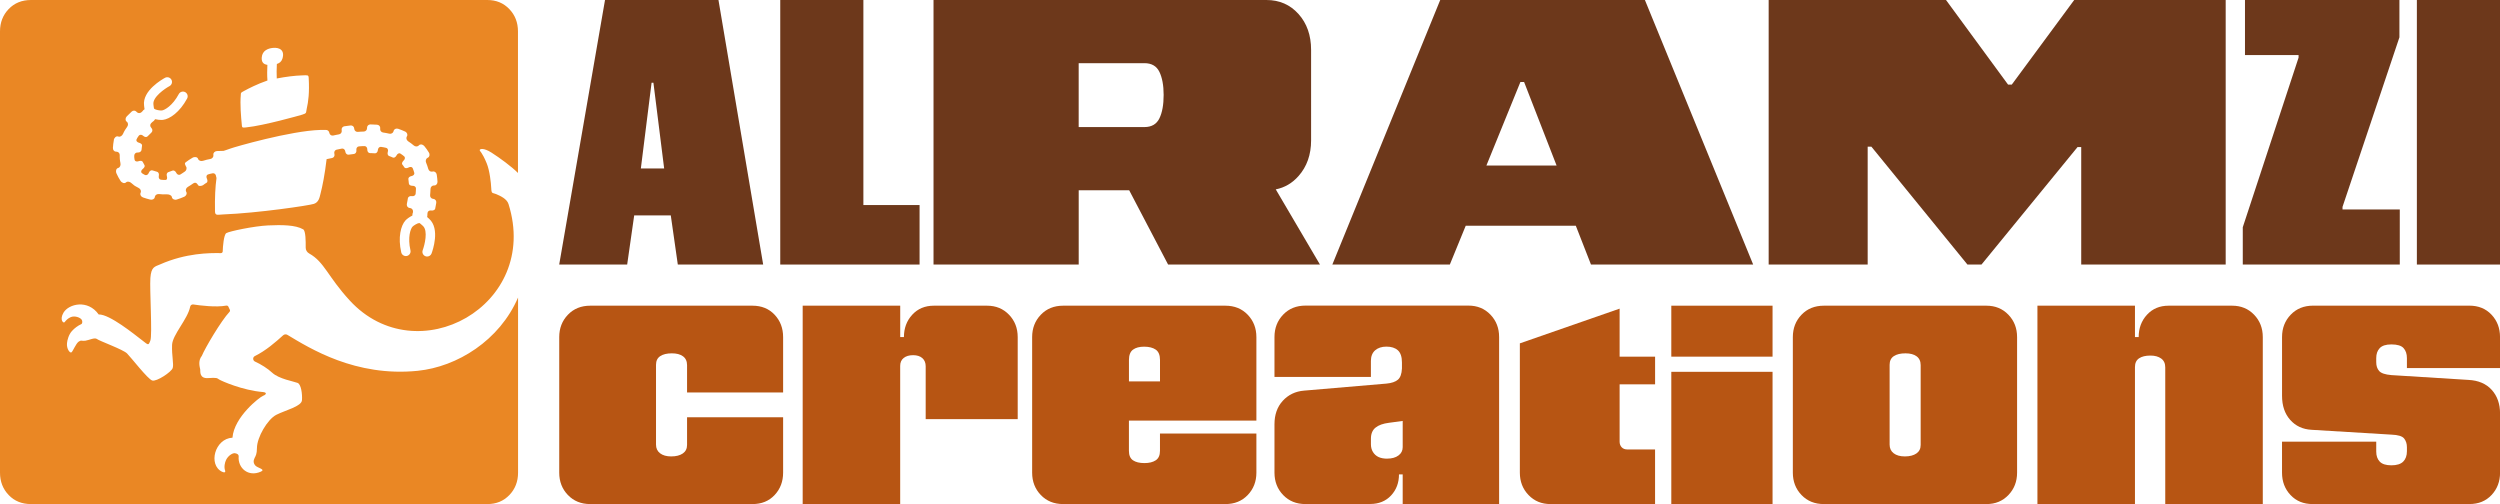
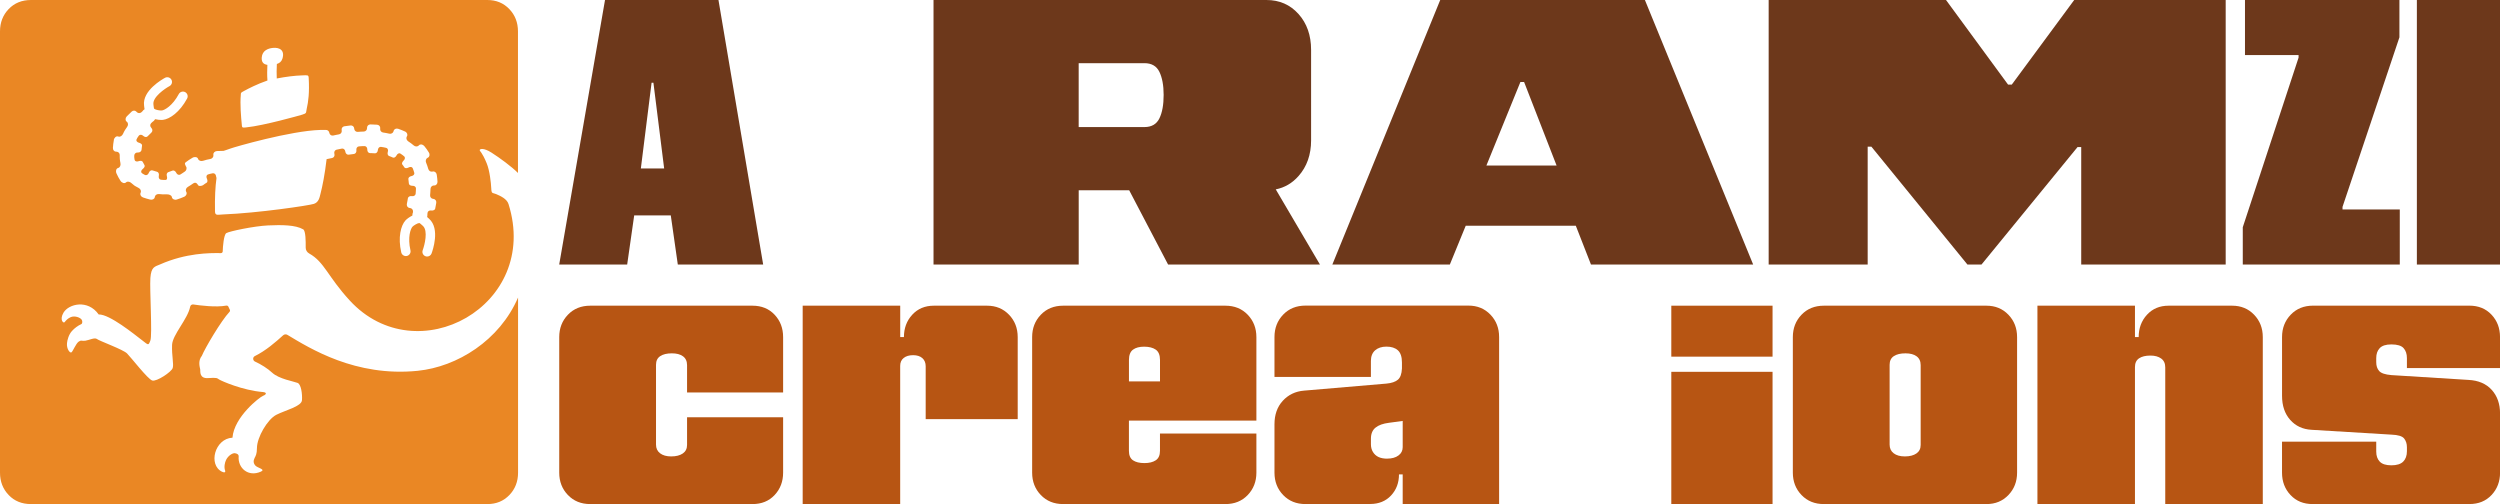
<svg xmlns="http://www.w3.org/2000/svg" id="b" data-name="Layer 2" width="82.944" height="16.724" viewBox="0 0 82.944 16.724">
  <g id="c" data-name="Layer 1">
    <path d="M19.584,16.724c-.303,0-.55-.1-.742-.3-.192-.2-.288-.447-.288-.742v-4.498c0-.294,.096-.542,.288-.742s.439-.3,.742-.3h5.381c.302,0,.547,.1,.735,.3s.282,.447,.282,.742v1.838h-3.187v-.907c0-.13-.045-.228-.135-.294s-.212-.098-.368-.098c-.164,0-.292,.03-.386,.092-.094,.061-.141,.158-.141,.288v2.648c0,.123,.045,.219,.135,.288,.09,.069,.212,.104,.368,.104,.163,0,.292-.033,.386-.098s.141-.159,.141-.282v-.919h3.187v1.838c0,.294-.094,.542-.282,.742-.188,.201-.433,.3-.735,.3h-5.381Z" fill="#b75513" />
    <path d="M26.631,16.724v-6.582h3.236v1.042h.123c0-.294,.092-.542,.276-.742s.423-.3,.717-.3h1.765c.294,0,.537,.1,.729,.3s.288,.447,.288,.742v2.721h-3.053v-1.753c0-.114-.037-.204-.11-.27-.074-.065-.176-.098-.306-.098-.131,0-.235,.03-.313,.092-.078,.061-.117,.149-.117,.264v4.584h-3.236Z" fill="#b75513" />
    <path d="M35.274,16.724c-.303,0-.55-.1-.742-.3-.192-.2-.288-.447-.288-.742v-4.498c0-.294,.096-.542,.288-.742s.439-.3,.742-.3h5.381c.302,0,.549,.1,.741,.3s.288,.447,.288,.742v2.77h-4.229v1.005c0,.147,.045,.251,.135,.313,.09,.061,.216,.092,.38,.092,.155,0,.28-.03,.374-.092s.141-.166,.141-.313v-.576h3.199v1.299c0,.294-.096,.542-.288,.742-.192,.201-.439,.3-.741,.3h-5.381Zm2.182-4.07h1.03v-.711c0-.163-.047-.277-.141-.343-.094-.065-.223-.098-.386-.098-.155,0-.278,.032-.368,.098-.09,.066-.135,.18-.135,.343v.711Z" fill="#b75513" />
    <path d="M43.314,16.724c-.302,0-.55-.1-.742-.3-.192-.2-.288-.447-.288-.742v-1.606c0-.319,.092-.578,.276-.779,.184-.2,.418-.313,.705-.337l2.733-.233c.172-.016,.298-.059,.38-.129,.082-.069,.127-.194,.135-.374v-.197c0-.188-.045-.323-.135-.405-.09-.081-.216-.122-.38-.122-.155,0-.28,.041-.374,.122-.094,.082-.141,.201-.141,.356v.527h-3.199v-1.324c0-.294,.096-.542,.288-.742s.439-.3,.742-.3h5.406c.294,0,.537,.1,.729,.3s.288,.447,.288,.742v5.54h-3.199v-.981h-.123c0,.278-.088,.511-.263,.699-.176,.188-.407,.282-.693,.282h-2.145Zm2.709-1.508c.155,0,.28-.034,.374-.104,.094-.069,.141-.161,.141-.276v-.87l-.454,.061c-.196,.024-.345,.078-.447,.16s-.153,.204-.153,.368v.184c0,.098,.022,.184,.067,.257,.045,.073,.106,.129,.184,.166,.077,.036,.174,.055,.288,.055Z" fill="#b75513" />
-     <path d="M51.442,16.724c-.294,0-.538-.1-.729-.3-.192-.2-.288-.447-.288-.742v-4.29l3.31-1.152v2.511h1.177v-.917h-1.177v2.82c0,.073,.022,.135,.067,.184,.045,.049,.108,.074,.19,.074h.919v1.814h-3.469Z" fill="#b75513" />
    <path d="M55.45,11.833v-1.691h3.359v1.691h-3.359Zm0,4.891v-4.388h3.359v4.388h-3.359Z" fill="#b75513" />
    <path d="M60.512,16.724c-.303,0-.55-.1-.742-.3-.192-.2-.288-.447-.288-.742v-4.498c0-.294,.096-.542,.288-.742s.439-.3,.742-.3h5.393c.294,0,.537,.1,.729,.3s.288,.447,.288,.742v4.498c0,.294-.096,.542-.288,.742-.192,.201-.435,.3-.729,.3h-5.393Zm2.684-1.581c.163,0,.292-.033,.386-.098s.141-.159,.141-.282v-2.648c0-.13-.045-.228-.135-.294s-.212-.098-.368-.098c-.164,0-.292,.03-.386,.092-.094,.061-.141,.158-.141,.288v2.648c0,.123,.045,.219,.135,.288,.09,.069,.212,.104,.368,.104Z" fill="#b75513" />
    <path d="M67.597,16.724v-6.582h3.236v1.042h.123c0-.294,.092-.542,.276-.742s.423-.3,.717-.3h2.108c.294,0,.537,.1,.729,.3s.288,.447,.288,.742v5.54h-3.236v-4.535c0-.131-.045-.229-.135-.294s-.208-.098-.355-.098c-.164,0-.29,.031-.38,.092-.09,.061-.135,.157-.135,.288v4.548h-3.236Z" fill="#b75513" />
    <path d="M76.73,16.724c-.303,0-.548-.1-.736-.3-.188-.2-.282-.447-.282-.742v-1.029h3.126v.331c0,.139,.038,.249,.116,.331s.206,.123,.386,.123,.311-.041,.393-.123c.081-.082,.123-.196,.123-.343v-.135c0-.114-.031-.21-.092-.288s-.202-.121-.423-.129l-2.648-.16c-.294-.016-.531-.127-.711-.331-.18-.204-.269-.47-.269-.797v-1.949c0-.294,.096-.542,.288-.742s.439-.3,.742-.3h5.185c.302,0,.547,.1,.735,.3s.282,.447,.282,.742v1.029h-3.089v-.331c0-.139-.037-.249-.111-.331-.073-.082-.208-.123-.405-.123-.18,0-.308,.041-.386,.123s-.116,.192-.116,.331v.135c0,.123,.032,.22,.098,.294,.065,.073,.201,.118,.405,.135l2.55,.159c.335,.016,.595,.127,.779,.331,.184,.204,.276,.466,.276,.785v1.961c0,.294-.094,.542-.282,.742-.188,.201-.433,.3-.735,.3h-5.197Z" fill="#b75513" />
    <path d="M13.855,12.303c-2.063,.207-3.576-.747-4.319-1.193-.045-.027-.102-.022-.142,.014-.247,.224-.572,.509-.939,.69-.076,.037-.072,.147,.005,.182,.194,.087,.423,.231,.57,.369,.221,.208,.726,.291,.844,.339,.118,.048,.159,.367,.145,.574s-.553,.332-.851,.484c-.298,.152-.643,.754-.643,1.1,0,.204-.047,.273-.077,.33-.051,.099-.041,.185,.029,.259,.07,.074,.346,.122,.178,.197-.424,.189-.766-.125-.737-.501,.005-.072-.058-.103-.131-.111-.069-.007-.214,.077-.285,.22-.042,.084-.078,.241-.032,.36,.016,.041-.01,.081-.104,.035-.469-.231-.239-1.1,.347-1.13,.051-.687,.902-1.347,1.014-1.389s.137-.111-.001-.125c-.678-.055-1.377-.367-1.453-.415-.076-.048-.069-.069-.367-.048-.297,.021-.256-.221-.263-.284s-.09-.277,.055-.457c.1-.246,.636-1.159,.916-1.456,.019-.02,.023-.049,.01-.073-.013-.025-.029-.06-.046-.098-.012-.028-.042-.043-.072-.037-.34,.064-.879-.005-1.094-.038-.05-.007-.094,.027-.103,.076-.078,.406-.587,.931-.6,1.265-.014,.36,.062,.637,.021,.768s-.533,.457-.678,.415c-.145-.042-.706-.768-.837-.899-.131-.131-.92-.415-.996-.477-.076-.062-.256,.035-.387,.055s-.121-.035-.218,.028c-.097,.062-.197,.332-.246,.36-.048,.028-.166-.118-.145-.311,.01-.097,.055-.28,.166-.401,.086-.094,.191-.173,.305-.225,.047-.021,.044-.104,.017-.147-.048-.075-.233-.143-.365-.086-.089,.039-.152,.1-.201,.165-.041,.055-.178-.078-.038-.314,.173-.292,.806-.45,1.167,.06,.36-.014,1.197,.671,1.425,.844,.228,.173,.221,.201,.29,.021,.069-.18-.027-1.702,0-2.075s.146-.374,.321-.45c.86-.38,1.639-.382,2.019-.375,.033,0,.059-.025,.06-.058,.004-.159,.036-.552,.118-.605,.097-.062,.927-.235,1.384-.256,.457-.021,.916-.018,1.169,.131,.082,.048,.085,.396,.082,.605-.001,.082,.045,.156,.117,.196,.505,.281,.611,.761,1.344,1.558,2.226,2.422,6.33,.173,5.268-3.2-.055-.174-.272-.27-.412-.33-.121-.052-.152,.005-.161-.197-.007-.168-.051-.585-.151-.825-.154-.374-.229-.396-.232-.434-.003-.043,.126-.089,.391,.08,.281,.179,.67,.466,.879,.676V1.042c0-.294-.096-.542-.288-.742s-.435-.3-.729-.3H1.03C.727,0,.48,.1,.288,.3s-.288,.447-.288,.742V15.682c0,.294,.096,.542,.288,.742,.192,.201,.439,.3,.742,.3h15.141c.294,0,.537-.1,.729-.3,.192-.2,.288-.447,.288-.742v-5.811c-.611,1.422-2.017,2.3-3.333,2.432ZM7.989,3.14c.006-.068-.006-.06,.119-.128,.138-.075,.419-.221,.765-.341-.014-.173-.009-.354-.002-.519-.137-.019-.199-.097-.187-.247,.018-.228,.209-.298,.363-.315,.233-.025,.408,.08,.323,.356-.031,.1-.098,.149-.185,.177,0,.006,0,.011,0,.017-.006,.148-.012,.312-.003,.464,.291-.056,.593-.096,.849-.103,.178-.005,.205-.02,.211,.088,.026,.482-.009,.772-.067,1.025-.03,.13,.012,.142-.153,.192-.089,.027-1.267,.36-1.839,.419-.109,.011-.15,.028-.158-.057-.03-.311-.065-.704-.035-1.03Zm-4.214,1.507c.015-.083,.084-.139,.141-.12l.018,.005c.058,.016,.12-.028,.151-.098,.017-.041,.038-.081,.062-.12,.025-.042,.045-.07,.07-.103,.041-.055,.04-.128-.005-.167l-.014-.012c-.046-.038-.042-.119,.008-.171,.057-.059,.111-.111,.164-.16,.046-.043,.115-.04,.156,.004l.012,.013c.041,.044,.109,.047,.153,.007l.032-.03c.019-.028,.044-.053,.073-.071-.005-.027-.008-.053-.011-.077-.001-.014-.003-.029-.005-.044-.067-.497,.618-.88,.696-.922,.076-.041,.171-.012,.212,.064,.041,.076,.012,.171-.064,.212-.149,.08-.566,.364-.534,.605,.002,.018,.004,.035,.006,.052,.008,.076,.012,.086,.027,.099,.036,.031,.188,.06,.246,.053,.095-.012,.358-.16,.563-.545,.041-.076,.136-.105,.212-.064s.105,.136,.064,.212c-.241,.451-.576,.681-.801,.708-.015,.002-.034,.003-.054,.003-.058,0-.132-.008-.206-.026-.022,.04-.054,.072-.093,.095l-.035,.033c-.044,.04-.046,.108-.005,.152l.012,.014c.041,.044,.039,.112-.003,.151-.047,.044-.09,.086-.127,.125-.033,.034-.091,.028-.137-.011l-.014-.012c-.045-.039-.108-.04-.139,0-.016,.022-.036,.05-.046,.067-.012,.019-.023,.04-.032,.062-.017,.039,.019,.088,.077,.104l.018,.005c.057,.018,.097,.055,.09,.09-.008,.041-.013,.088-.017,.142-.003,.047-.053,.091-.113,.089h-.018c-.06-.002-.109,.041-.111,.104v.025s0,.016,0,.016c0,.01,0,.021,.002,.032,.001,.022,.006,.046,.011,.07,.01,.044,.069,.064,.124,.044l.017-.006c.058-.018,.112-.008,.127,.025,.017,.038,.038,.076,.06,.111,.019,.029-.003,.079-.049,.118l-.014,.012c-.047,.036-.062,.096-.034,.123,.012,.012,.022,.019,.033,.027l.011,.007c.017,.011,.042,.025,.067,.037,.044,.022,.103-.007,.125-.063l.007-.017c.024-.055,.075-.086,.119-.071,.05,.017,.102,.034,.152,.046,.044,.011,.07,.065,.059,.125l-.003,.018c-.012,.058,.02,.114,.07,.12,.029,.004,.056,.006,.083,.007,.026,0,.053,.001,.076,0,.044-.002,.057-.058,.042-.114l-.004-.018c-.017-.058,.009-.114,.049-.126,.047-.014,.093-.031,.138-.051,.039-.017,.092,.01,.121,.063l.008,.016c.027,.053,.086,.078,.131,.051,.026-.015,.051-.031,.077-.049l.079-.054c.024-.017,.04-.043,.047-.071,.008-.029,.007-.061-.009-.086l-.01-.015c-.009-.012-.01-.029-.016-.04-.006-.012-.011-.022-.015-.032-.003-.022,.003-.042,.03-.062,.058-.044,.139-.101,.222-.148,.075-.042,.159-.025,.182,.031l.007,.017c.025,.054,.098,.074,.165,.052,.039-.013,.078-.024,.118-.034,.039-.009,.079-.018,.116-.024,.065-.011,.112-.065,.106-.125l-.002-.018c-.008-.06,.045-.115,.118-.121,.073-.005,.146-.007,.221-.006,.039-.016,.103-.028,.224-.076,.127-.05,1.997-.59,2.979-.618,.091-.003,.152-.003,.195,0,.016,0,.032,.003,.047,.01,.011,.004,.02,.01,.026,.017,.016,.015,.029,.034,.035,.058l.004,.018c.014,.058,.07,.095,.126,.082l.098-.021,.099-.019c.057-.011,.096-.066,.087-.125l-.003-.018c-.01-.06,.031-.115,.091-.124,.068-.01,.136-.02,.205-.027,.061-.007,.115,.036,.12,.096l.002,.018c.006,.059,.058,.103,.116,.099l.101-.007,.102-.004c.059-.002,.106-.052,.106-.111v-.018c0-.06,.05-.108,.114-.108,.072,0,.145,.006,.218,.01,.065,.004,.113,.06,.105,.12l-.002,.018c-.006,.06,.037,.112,.097,.121l.104,.017c.035,.005,.069,.015,.104,.022,.06,.013,.122-.02,.138-.077l.005-.018c.016-.058,.083-.09,.15-.068,.076,.028,.152,.055,.227,.091,.067,.029,.096,.104,.066,.155l-.009,.016c-.029,.054-.004,.118,.049,.155,.031,.021,.064,.04,.093,.064,.03,.024,.06,.046,.089,.071,.048,.044,.122,.047,.165,.006l.013-.013c.042-.043,.12-.031,.172,.027,.028,.034,.054,.07,.081,.105,.026,.035,.048,.073,.072,.11,.041,.066,.023,.144-.03,.17l-.016,.008c-.027,.014-.044,.038-.052,.066-.009,.028-.008,.06,.005,.09,.016,.034,.027,.07,.04,.105,.013,.035,.024,.071,.033,.106,.018,.061,.075,.102,.133,.09l.018-.004c.058-.013,.12,.034,.13,.104,.013,.079,.02,.157,.025,.235,.003,.068-.045,.124-.105,.124h-.018c-.059,.002-.107,.052-.109,.113,0,.035-.002,.07-.005,.105-.003,.035-.004,.07-.008,.104-.007,.059,.036,.114,.095,.122l.018,.002c.06,.008,.101,.065,.091,.129-.005,.036-.012,.072-.019,.107l-.019,.098c-.001,.007-.017,.025-.038,.037-.021,.012-.05,.019-.079,.015l-.018-.002c-.059-.008-.112,.028-.117,.082l-.005,.064s.001,.007,.001,.01c0,.021-.003,.042-.008,.061,.011,.009,.021,.019,.031,.028,.01,.01,.021,.02,.033,.03,.377,.331,.113,1.069,.082,1.152-.024,.063-.083,.101-.147,.101-.018,0-.037-.003-.055-.01-.081-.03-.122-.121-.091-.202,.059-.158,.187-.646,.004-.806-.014-.012-.026-.024-.039-.035-.056-.052-.065-.057-.086-.057-.047,0-.181,.078-.22,.122-.064,.071-.164,.356-.066,.781,.02,.084-.033,.168-.117,.188-.084,.019-.168-.033-.188-.117-.115-.498-.014-.891,.138-1.06,.042-.047,.132-.115,.232-.164,0-.004-.001-.007-.001-.011,0-.033,.007-.065,.019-.094l.002-.025c.005-.058-.037-.112-.096-.119l-.018-.002c-.03-.004-.055-.019-.072-.044-.016-.025-.025-.057-.016-.105l.018-.091c.006-.027,.011-.054,.014-.082,.007-.047,.062-.079,.121-.072l.018,.002c.059,.008,.112-.027,.118-.078,.003-.029,.004-.059,.007-.088,.003-.029,.004-.059,.004-.088,.002-.051-.047-.091-.107-.09h-.018c-.06,0-.11-.035-.111-.079-.004-.05-.008-.099-.016-.145-.005-.041,.034-.083,.093-.096l.018-.004c.059-.012,.099-.06,.085-.106-.007-.027-.014-.053-.024-.078-.009-.025-.017-.051-.028-.075-.009-.021-.029-.036-.052-.041-.024-.004-.053,0-.079,.014l-.016,.008c-.055,.027-.11,.022-.129-.007-.011-.016-.021-.034-.033-.05l-.036-.047c-.023-.025-.007-.08,.035-.123l.013-.013c.043-.041,.051-.1,.017-.132-.02-.017-.041-.032-.062-.049-.02-.017-.044-.03-.066-.045-.038-.027-.097,0-.124,.052l-.009,.016c-.03,.053-.078,.079-.115,.064-.04-.02-.085-.035-.128-.052-.04-.012-.06-.069-.045-.127l.005-.018c.017-.058-.008-.116-.058-.126-.028-.006-.055-.014-.084-.018l-.086-.014c-.05-.008-.097,.037-.103,.096l-.002,.018c-.007,.06-.049,.103-.097,.1-.055-.002-.108-.008-.164-.007-.049,0-.089-.05-.089-.11v-.018c0-.06-.043-.107-.096-.105l-.091,.003-.091,.007c-.053,.004-.091,.055-.085,.115l.002,.018c.006,.06-.031,.113-.082,.119-.058,.005-.116,.014-.175,.023-.051,.007-.101-.035-.11-.094l-.003-.018c-.009-.059-.06-.1-.112-.09l-.09,.018-.09,.019c-.052,.012-.084,.069-.071,.127l.004,.018c.014,.059-.018,.116-.075,.13-.055,.013-.117,.026-.185,.038-.058,.496-.136,.894-.207,1.165-.029,.114-.055,.263-.212,.318-.157,.055-1.873,.307-3.002,.351-.195,.008-.28,.051-.282-.102-.008-.468,.009-.805,.05-1.107-.007-.013-.011-.028-.013-.044l-.002-.018c-.007-.059-.055-.103-.107-.094-.03,.005-.057,.011-.085,.017-.027,.007-.054,.014-.079,.023-.046,.015-.061,.075-.036,.129l.007,.017c.023,.055,.018,.111-.012,.127-.035,.02-.067,.041-.116,.079-.02,.015-.058,.028-.092,.028-.02,.002-.038,0-.053-.006-.015-.006-.021-.019-.03-.031l-.01-.015c-.016-.025-.037-.044-.061-.051-.025-.007-.052-.002-.077,.015l-.09,.061c-.031,.021-.063,.041-.096,.06-.057,.034-.083,.102-.056,.155l.008,.016c.028,.053-.004,.125-.074,.156-.079,.035-.161,.066-.244,.091-.074,.023-.143-.011-.16-.069l-.004-.018c-.015-.059-.096-.088-.17-.085-.045,.003-.087,.003-.129,.001-.041-.002-.082-.005-.121-.01-.068-.008-.13,.028-.143,.087l-.003,.018c-.01,.059-.08,.096-.152,.078-.081-.02-.16-.044-.238-.071-.069-.024-.106-.093-.083-.148l.007-.017c.022-.055-.009-.12-.071-.151-.036-.018-.072-.036-.113-.062l-.028-.018c-.033-.023-.064-.049-.09-.074-.057-.055-.13-.071-.179-.035l-.014,.011c-.046,.039-.129,.014-.176-.057-.052-.079-.096-.161-.134-.247-.034-.076-.009-.159,.047-.177l.017-.006c.057-.021,.083-.091,.067-.163-.009-.043-.017-.086-.02-.132-.003-.022-.004-.046-.003-.07v-.036s0-.026,0-.026c.002-.056-.045-.109-.105-.11h-.018c-.06-.003-.108-.056-.103-.128,.005-.081,.014-.169,.032-.262Z" fill="#ea8724" />
    <path d="M20.073,0l-1.52,8.777h2.255l.233-1.631h1.214l.233,1.631h2.832L23.837,0h-3.763Zm1.189,5.589l.356-2.844h.061l.356,2.844h-.773Z" fill="#6d381b" />
-     <polygon points="28.645 0 25.887 0 25.887 8.777 30.509 8.777 30.509 6.803 28.645 6.803 28.645 0" fill="#6d381b" />
    <path d="M43.082,5.841c.278-.314,.417-.709,.417-1.183V1.654c0-.482-.139-.878-.417-1.189-.278-.31-.633-.465-1.066-.465h-11.044V8.777h4.817v-2.464h1.675l1.291,2.464h5.038l-1.466-2.494c.295-.059,.547-.206,.755-.442Zm-7.294-3.745h2.182c.237,0,.403,.096,.496,.288s.141,.447,.141,.766c0,.327-.047,.586-.141,.778s-.259,.288-.496,.288h-2.182V2.096Z" fill="#6d381b" />
    <path d="M47.783,0l-3.579,8.777h3.898l.527-1.287h3.653l.503,1.287h5.381L54.574,0h-6.791Zm1.532,5.492l1.128-2.771h.123l1.078,2.771h-2.329Z" fill="#6d381b" />
    <polygon points="66.746 2.807 66.623 2.807 64.564 0 58.68 0 58.68 8.777 61.965 8.777 61.965 7.024 61.965 4.866 62.088 4.866 65.275 8.777 65.741 8.777 68.928 4.879 69.05 4.879 69.05 6.987 69.05 8.777 73.843 8.777 73.843 0 68.817 0 66.746 2.807" fill="#6d381b" />
    <polygon points="77.719 6.864 79.607 1.238 79.607 0 74.483 0 74.483 1.826 76.261 1.826 76.261 1.912 74.41 7.539 74.41 8.777 79.619 8.777 79.619 6.95 77.719 6.95 77.719 6.864" fill="#6d381b" />
    <rect x="80.186" width="2.758" height="8.777" fill="#6d381b" />
  </g>
</svg>